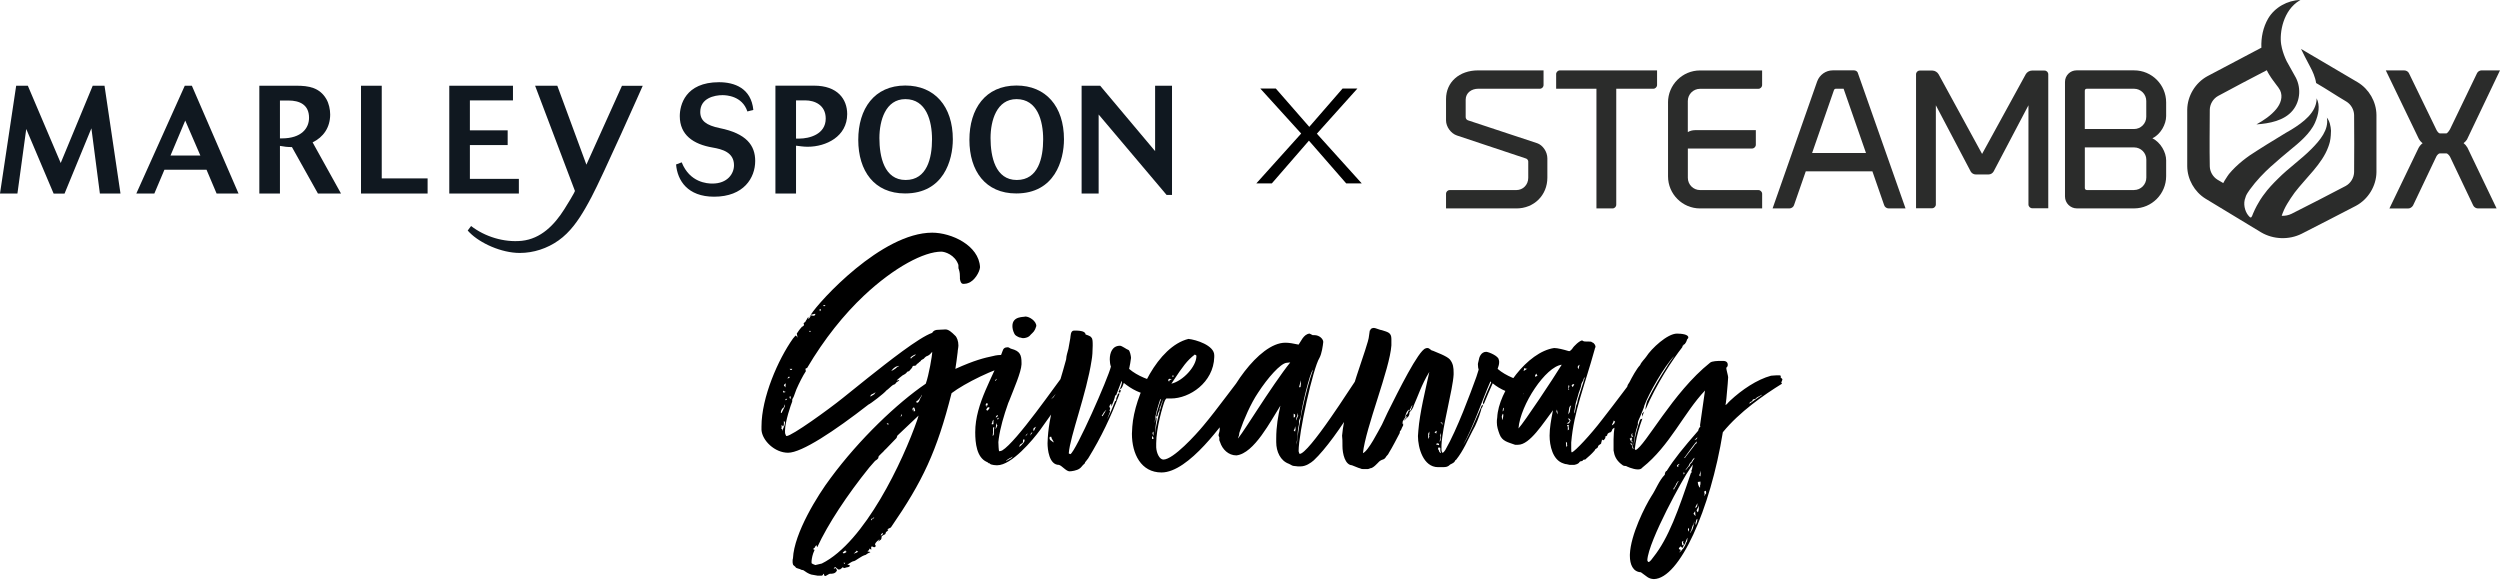
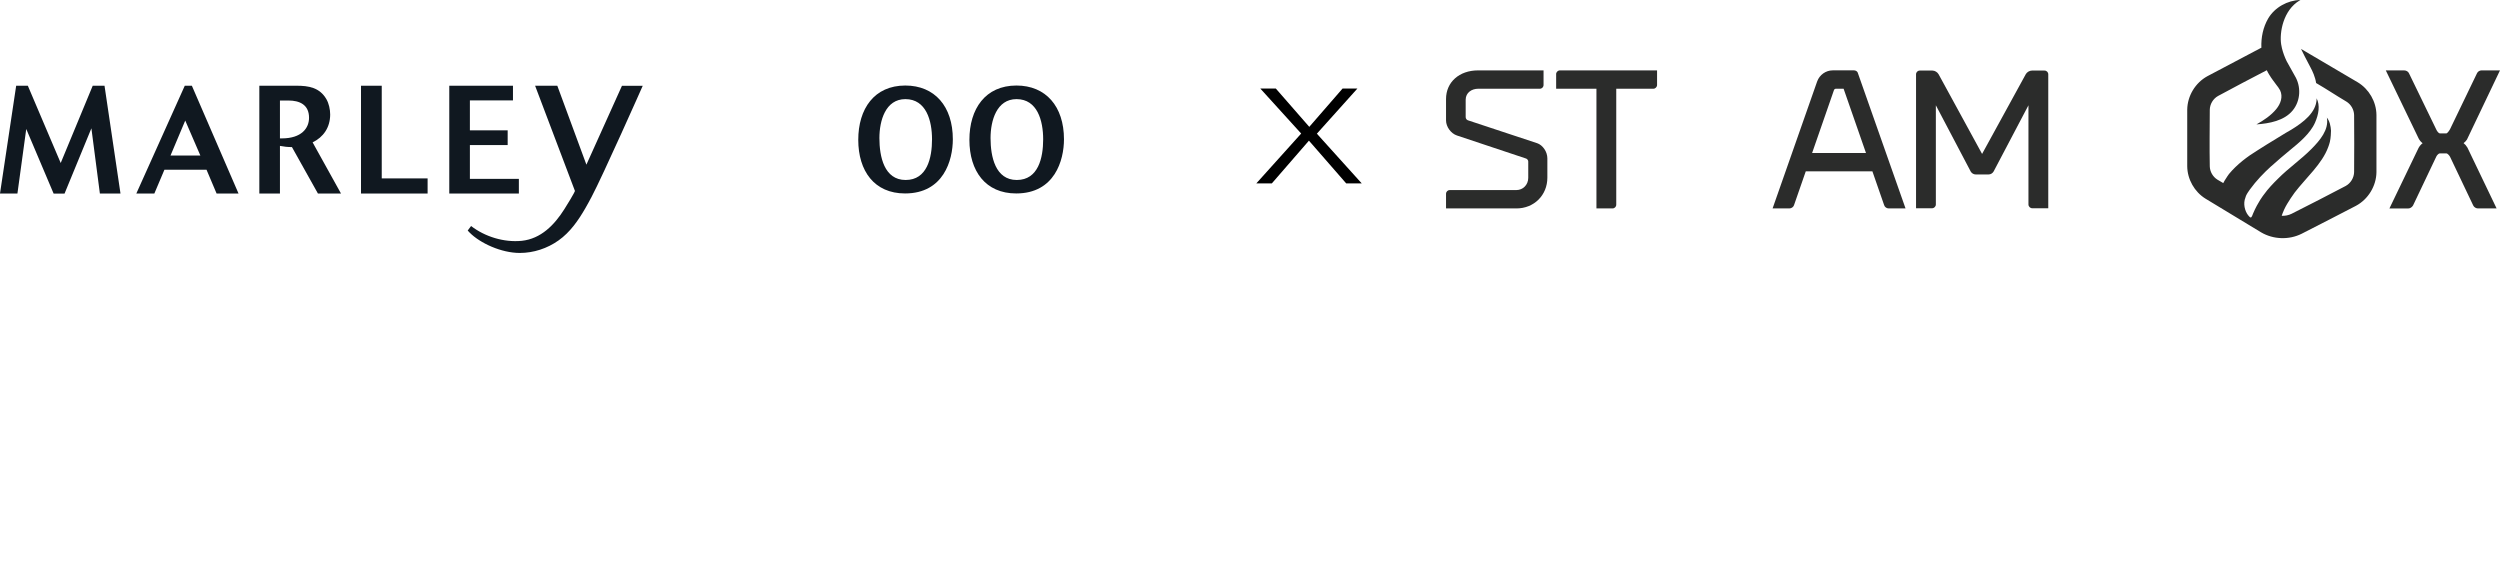
<svg xmlns="http://www.w3.org/2000/svg" width="1186" height="275" viewBox="0 0 1186 275" fill="none">
-   <path d="M382.308 176.08C380.868 178.24 379.068 181.84 377.808 184.72L376.548 188.14C376.548 188.32 376.188 188.68 376.188 188.86C376.008 189.04 375.828 189.4 375.828 189.76V190.48C375.288 191.74 372.408 200.02 372.408 204.34C372.408 205.06 372.408 205.6 372.588 205.96C372.768 206.5 372.948 206.86 373.128 206.86C375.648 206.86 393.288 194.08 399.768 188.86L411.648 179.32C421.188 171.76 435.948 160.06 442.248 157.9C442.788 156.82 443.868 156.46 444.948 156.46C445.848 156.46 448.008 156.28 448.548 156.28C449.988 156.28 451.428 157.54 453.048 159.16C453.948 159.88 454.668 161.86 454.668 163.84C454.668 164.92 454.308 166.18 454.308 167.08C454.308 167.8 453.228 175 453.228 175C462.408 170.86 466.908 169.78 471.228 168.88C472.488 168.52 474.288 168.34 475.728 168.34C477.888 168.34 479.508 168.88 479.688 169.96C479.688 170.68 480.768 172.12 480.768 172.3C480.768 172.66 480.228 173.02 479.688 173.2C472.128 174.64 457.548 181.84 451.428 186.52C444.408 214.24 437.748 228.28 422.628 250.24L420.828 251.14C421.368 251.14 421.368 251.32 421.368 251.5L420.648 252.22C419.928 252.22 420.468 253.66 419.388 253.66L418.308 254.38C418.128 256.54 417.768 255.82 416.688 256.9C416.688 256.36 417.228 256.36 417.228 255.82C416.688 256.36 415.608 256.9 415.068 258.16C415.068 258.34 415.428 258.7 415.428 258.88C415.428 259.24 415.248 259.6 414.708 259.6C414.348 259.6 413.988 259.24 413.628 259.24C413.448 259.24 413.268 259.42 413.268 259.96C413.268 260.32 413.448 260.68 413.448 260.68C412.908 260.68 412.548 260.32 412.548 260.14C412.368 260.86 412.008 261.4 411.468 261.4C411.828 261.76 412.188 261.76 412.368 261.76C412.548 261.76 412.728 261.76 412.908 261.94C413.088 261.94 411.468 262.48 410.748 263.2C408.408 263.74 405.888 266.26 404.808 266.26C404.268 266.26 402.648 267.52 401.928 267.88C402.828 267.88 403.188 268.24 403.188 268.42C403.188 268.78 402.288 269.14 401.748 269.14L400.488 269.5L399.768 269.14C399.588 269.14 399.408 269.32 399.408 269.5C399.228 269.5 398.868 269.86 398.688 270.04C398.328 270.04 398.148 270.22 397.968 270.22C397.428 270.22 396.528 268.96 395.988 268.96C395.988 268.96 395.988 269.5 395.448 269.86C395.988 269.86 395.988 269.5 396.348 269.5C396.708 269.5 396.888 270.4 397.068 270.58C396.348 272.2 394.908 272.2 393.648 272.2C393.288 272.2 391.848 273.28 391.488 273.28C390.768 273.28 391.128 272.2 390.588 272.2C390.408 272.92 390.048 273.1 389.688 273.1H387.888L384.828 272.56C384.108 272.38 383.568 272.02 382.848 271.66L381.228 270.58C381.048 270.4 380.148 270.4 379.968 270.22C379.608 269.86 377.808 269.68 377.448 269.14C377.448 268.78 376.188 268.24 376.188 267.7C376.008 267.34 376.008 266.8 376.008 266.26C376.008 265.72 376.008 265.36 376.188 264.82C376.728 252.94 387.888 234.94 394.008 226.84C407.688 208.3 425.688 191.2 439.188 182.02C440.628 178.06 442.248 168.7 442.248 166.9C441.348 167.8 441.168 168.34 439.908 168.88C439.548 168.88 438.648 169.6 438.288 170.14L437.028 170.86C436.848 171.4 436.128 171.76 436.128 171.76L435.408 172.48C435.408 172.3 434.688 172.84 434.688 173.2C434.508 173.38 434.148 173.56 433.248 173.56C432.888 173.56 432.888 174.28 432.528 174.64L431.268 176.08C430.728 176.26 430.368 176.26 430.188 176.62C429.828 177.34 428.208 178.06 428.208 178.06C427.848 178.24 425.328 180.4 425.328 180.58C425.688 180.58 426.408 180.22 426.588 180.22C426.588 180.4 426.588 180.58 426.228 180.76C426.048 181.12 425.148 181.12 425.148 181.66C424.608 182.02 424.428 182.56 423.708 182.56C422.448 183.46 421.548 184.54 420.468 185.26C419.568 186.52 412.728 191.74 412.008 191.92C395.808 204.52 380.328 214.78 373.848 214.78C367.548 214.78 361.608 209.02 361.248 203.98V202.36C361.248 188.5 369.168 170.5 376.188 160.6C376.908 159.7 377.448 159.16 377.448 159.16C377.448 159.16 377.988 159.34 378.348 160.24C378.348 159.7 377.988 158.44 377.988 158.26C378.708 157.18 379.428 156.1 380.148 155.38C380.328 154.84 380.688 155.2 381.408 154.3C381.408 154.3 381.408 153.58 381.228 153.58C381.048 153.4 381.588 153.22 381.588 153.04C381.588 152.86 382.308 152.68 382.308 152.14C382.848 151.6 383.028 150.52 383.568 150.52C383.748 150.52 383.388 151.06 383.388 151.24C383.928 151.24 383.928 150.7 384.648 149.98C384.288 149.98 384.108 150.16 384.108 150.34C384.108 149.8 384.468 149.62 384.828 149.62C385.188 149.62 385.548 149.8 385.908 149.8C386.268 149.8 386.808 149.62 386.808 148.9C386.808 148.9 385.728 148.9 385.908 149.08C385.368 149.08 384.468 149.44 384.648 149.26C388.788 142.78 418.308 110.38 442.248 110.38C451.248 110.38 464.388 116.32 464.928 126.76C464.748 129.1 462.228 133.42 459.168 134.32C458.988 134.32 458.808 134.5 458.628 134.5C458.268 134.5 457.728 134.68 457.188 134.68C456.468 134.68 455.748 134.5 455.388 132.34V131.44C455.388 130.54 455.388 129.28 454.848 127.66C454.668 127.48 454.668 127.12 454.668 125.68C453.048 120.82 448.188 119.38 446.568 119.38C438.468 119.38 424.428 126.58 409.848 140.26C400.488 149.08 391.128 160.6 382.848 174.64C382.308 174.64 382.128 174.82 382.128 175.18C382.128 175.54 382.308 175.9 382.308 176.08ZM414.888 218.92L412.368 221.8C401.928 234.76 392.748 248.62 387.708 259.6C387.348 259.06 387.348 258.88 387.348 258.52C387.168 258.88 386.628 259.24 386.628 259.6C386.628 259.78 385.728 260.32 385.728 260.5L386.448 260.86C385.368 263.2 385.188 264.64 385.008 266.08V267.16C385.008 267.34 386.628 268.06 386.808 268.06L389.868 267.34C410.208 257.26 428.388 218.74 435.228 198.94L435.768 197.14L425.688 206.68L425.328 207.76L420.288 212.98C419.568 213.52 419.028 214.42 418.488 214.78L416.868 216.4C416.688 216.76 416.688 217.12 416.688 217.3C416.148 218.2 415.248 218.38 414.888 218.92ZM371.868 199.66V201.46C371.688 202.18 371.508 202.36 371.508 202.36C371.328 202.36 371.148 201.64 370.788 201.64V202.9C370.788 203.08 370.788 203.26 370.608 203.44C371.328 203.44 371.148 204.16 371.328 204.52C371.328 202.72 372.228 202.9 372.408 200.38C372.408 200.2 371.868 199.66 371.868 199.66ZM422.808 175.9C424.068 175.72 425.868 173.92 425.868 173.92C426.048 173.92 426.228 173.92 426.588 173.56C425.328 173.56 424.068 174.28 422.808 175.9ZM370.968 195.52L372.408 192.64C372.408 192.28 372.408 191.92 372.228 191.92C372.228 193 371.328 193.9 371.148 193.72C370.788 194.26 370.428 194.98 370.428 195.88C370.968 195.88 370.968 195.7 370.968 195.52ZM437.388 187.24C437.028 188.14 435.408 190.12 435.228 190.12C435.048 190.12 434.688 190.12 434.688 190.84C434.868 191.02 435.048 191.02 435.228 191.02C435.768 191.02 436.308 189.76 436.308 189.58C436.128 189.58 437.568 187.6 437.388 187.24ZM433.428 193.72V195.16C433.788 195.16 434.148 194.98 434.148 194.98C434.148 193.72 433.428 193.18 433.608 193.18C433.068 193.54 432.888 193.72 432.888 194.08C432.888 194.26 432.888 194.44 433.068 194.8L433.428 193.72ZM432.888 169.42C433.428 168.88 433.968 168.88 434.508 168.16C433.428 168.16 431.988 169.6 431.988 169.42C431.988 169.6 431.988 170.14 432.168 170.14C432.348 169.96 432.708 169.42 432.888 169.42ZM399.768 262.3C399.948 262.48 400.128 262.48 400.308 262.48C400.848 262.48 401.388 261.94 401.748 261.76C401.028 261.76 401.028 261.04 401.028 261.04C400.488 261.76 399.948 261.76 399.768 262.3ZM412.908 188.14L414.708 187.06C415.248 186.34 415.428 185.98 415.428 185.98C415.608 185.98 414.168 186.88 413.628 187.06C413.088 187.24 412.908 187.78 412.908 188.14ZM407.148 261.76C406.788 261.76 406.428 261.04 406.428 261.22C406.428 261.4 404.988 262.66 404.988 262.66C405.168 262.66 406.968 261.94 407.148 261.76ZM372.588 183.82L372.768 181.84C372.408 182.2 372.228 182.2 372.228 182.2C372.228 181.84 372.048 182.74 371.868 183.1C372.228 183.1 372.588 183.64 372.588 183.82ZM417.768 254.02C417.948 254.02 418.848 254.02 418.848 252.76C417.948 253.3 418.128 253.48 417.768 254.02ZM371.508 185.26V186.16C372.408 186.16 372.588 186.16 372.588 185.8C371.868 185.8 371.688 185.44 371.508 185.26ZM413.808 246.1C413.808 246.1 414.708 246.1 414.708 245.38C413.988 245.92 413.628 246.1 413.448 246.1C413.268 246.28 413.268 246.64 413.268 246.82C413.268 246.82 413.808 246.82 413.808 246.1ZM374.568 188.5C374.568 188.86 374.748 189.04 375.108 189.22C375.108 188.5 375.108 187.96 374.928 187.96C374.568 187.96 374.568 188.32 374.568 188.5ZM375.828 175H374.568L375.108 175.54C375.828 175.54 375.828 175 375.828 175ZM389.328 146.56C388.968 146.56 388.788 146.74 388.788 146.92C388.788 147.28 388.968 147.46 388.968 147.64C389.148 147.46 389.328 147.82 389.328 146.56ZM373.488 179.5C373.848 179.5 374.208 179.32 374.568 179.32C374.568 179.32 374.388 178.78 374.388 178.6C374.208 178.6 374.028 178.96 373.488 179.5ZM421.728 201.1C421.368 201.1 420.648 200.56 420.648 200.74C420.648 200.92 421.188 201.46 421.188 201.46C421.368 201.46 421.728 201.1 421.728 201.1ZM391.668 144.76H390.588C390.588 145.12 390.768 145.3 390.948 145.3C391.128 145.3 391.128 145.12 391.668 144.76ZM427.488 196.6L427.308 197.86C427.848 197.14 427.848 196.96 427.848 196.96C427.848 196.6 427.488 196.6 427.488 196.6ZM372.768 189.94L373.488 189.22C372.948 189.22 372.588 189.22 372.588 189.4C372.588 189.58 372.768 189.76 372.768 189.94ZM400.128 266.98L400.668 267.52C400.848 267.52 400.848 266.98 401.028 266.98H400.128ZM384.648 157H383.748C383.928 157.36 384.108 157.36 384.288 157.36C384.468 157.36 384.648 157.36 384.648 157ZM504.228 184C505.128 183.46 506.388 182.56 506.568 182.56L505.128 185.8L504.228 187.24C505.488 185.44 507.648 182.92 507.648 182.92C507.828 182.92 508.368 182.02 508.368 182.38C508.368 182.92 507.648 183.82 507.648 184L493.428 203.98C490.008 208.66 479.928 220.72 473.088 220.72C473.088 220.72 469.848 220.72 469.488 219.82C468.588 219.82 469.128 219.46 468.048 219.1C463.368 216.94 462.648 210.28 462.648 205.06C462.648 191.2 471.288 178.78 475.608 166.54C475.968 165.28 476.688 164.74 478.128 164.74C478.668 164.74 479.388 165.46 479.748 165.46C483.888 166.54 484.608 168.34 484.608 172.12V172.84C484.428 176.62 481.008 184.36 478.848 189.94L478.308 191.2C476.148 197.32 474.528 202.9 473.808 208.12L473.628 209.74C473.628 210.64 473.808 214.06 473.988 214.06C474.528 214.06 475.068 213.88 475.428 213.7C482.268 209.56 500.628 182.92 506.928 174.64C506.928 174.82 506.568 175.72 505.668 177.34L504.948 178.42L506.568 177.16L506.388 178.42L503.508 183.28C504.768 181.48 506.208 180.04 506.748 179.5L506.208 181.3L504.228 184ZM480.288 154.66C480.288 149.8 485.868 150.52 486.408 150.16C488.388 150.16 491.628 152.32 491.628 154.66C490.908 157.18 490.188 157.54 488.928 158.8C488.028 160.06 486.408 160.42 485.328 160.42C484.788 160.42 484.068 160.06 483.528 160.06C482.448 159.52 481.548 159.16 481.188 158.26C480.468 156.82 480.288 155.56 480.288 154.66ZM485.868 208.3C485.688 208.48 485.148 208.66 485.328 208.84C485.328 209.02 485.328 209.92 485.148 210.1L484.068 210.82C483.708 211 483.708 211.54 483.528 212.08C484.788 211 486.048 209.74 486.048 209.02C486.048 208.84 485.868 208.48 485.868 208.3ZM471.468 205.96C471.648 203.26 471.648 203.08 471.648 202.54L471.108 202.9V205.06C471.108 205.24 470.928 206.32 470.928 206.86C471.288 206.5 471.468 206.32 471.468 205.96ZM468.408 194.8C468.588 194.8 469.488 193.72 469.488 193.36C469.308 193.36 469.128 193.18 468.948 193.18C468.408 193.18 468.048 193.9 467.868 194.44C468.048 194.62 468.408 194.8 468.408 194.8ZM477.228 218.74C477.228 218.74 478.848 217.84 479.208 217.66C479.748 217.48 480.468 216.58 480.468 216.58C479.928 216.94 479.928 216.76 479.568 217.12C479.028 217.3 477.228 218.38 477.228 218.74ZM470.388 201.1C470.388 201.28 470.568 201.28 471.108 201.28C471.288 201.28 471.288 201.1 471.288 200.74V199.84C471.288 199.66 471.288 199.3 471.468 199.12C471.108 199.3 470.748 199.66 470.748 200.38C470.748 200.56 470.388 201.1 470.388 201.1ZM490.368 204.52C490.548 204.7 491.088 202.72 491.628 202.36C490.908 202.72 490.188 203.08 490.188 203.62C490.188 203.8 490.368 204.52 490.368 204.52ZM468.048 192.46C468.048 192.64 467.868 192.82 467.868 193.18C468.228 192.46 468.588 192.1 468.588 191.74C468.588 191.38 468.228 191.2 468.048 191.2C468.048 191.38 467.508 191.92 467.508 192.28C467.868 192.28 468.048 192.28 468.048 192.46ZM473.088 201.64C472.728 201.64 472.728 200.56 472.548 200.92C472.548 201.1 472.548 202.9 472.188 203.62C472.908 202.9 473.268 201.46 473.088 201.64ZM472.368 198.04C472.908 198.04 473.448 197.5 473.448 196.96C473.088 196.96 472.728 197.14 472.728 197.32C472.548 197.5 472.368 197.86 472.368 198.04ZM498.648 189.4C498.648 189.4 499.548 188.68 499.728 188.5C500.088 188.14 500.268 187.6 500.808 186.88L498.648 189.4ZM489.828 205.06L489.108 205.42L488.748 206.68L489.828 205.06ZM473.808 198.22C473.268 198.22 473.268 198.4 473.088 198.58C473.268 198.58 473.268 198.94 473.268 199.12C473.628 198.94 473.628 198.58 473.808 198.22ZM472.008 180.76C472.008 180.76 472.368 180.58 472.548 180.4C472.548 180.22 472.728 180.04 472.908 179.68C472.548 179.86 472.368 179.86 472.368 180.22C472.188 180.22 472.008 180.58 472.008 180.76ZM486.588 206.86C486.588 207.04 486.948 206.68 486.948 206.32C487.308 206.14 487.488 205.78 487.668 205.6C487.488 205.78 487.128 205.96 486.948 205.96C486.948 206.32 486.588 206.5 486.588 206.86ZM498.755 207.22H498.035C498.035 207.4 497.855 207.58 497.855 207.76C497.855 208.12 498.035 208.66 498.395 208.84L499.835 209.92C499.835 209.02 498.755 208.3 498.755 207.22ZM522.875 197.5C523.595 196.96 524.315 194.98 524.855 194.44C524.675 194.44 523.955 195.34 523.955 195.34C523.595 195.34 523.415 196.6 522.695 196.96C522.695 196.96 522.695 197.14 522.875 197.5ZM530.435 186.7H531.155C527.015 197.68 522.515 207.22 516.215 217.48C515.675 218.02 515.495 218.56 514.775 219.28C514.775 219.82 514.415 220 514.235 220.18C513.515 220.72 512.975 221.8 512.075 222.34C510.815 223.24 508.295 223.6 507.395 223.6C505.775 223.6 503.795 220.9 502.355 220.54C497.675 220.54 496.955 213.16 496.955 210.28C497.315 196.42 501.995 184.54 505.775 170.5C505.955 168.16 506.315 167.8 506.855 165.46L507.755 160.42C507.935 159.52 507.755 156.82 509.555 156.82C511.175 156.82 514.955 156.82 514.955 158.62C514.955 158.8 517.295 159.16 517.835 160.24C518.375 160.78 518.375 162.22 518.375 164.02C518.375 166.36 518.195 169.24 517.835 171.04C515.495 186.52 507.575 207.22 507.035 214.96C507.035 215.5 507.755 215.14 507.755 215.5C510.455 214.06 525.755 179.32 527.015 173.92C526.655 173.02 526.475 171.58 526.475 170.5C526.475 167.26 527.735 164.02 531.335 164.02C532.235 164.02 534.575 165.82 535.295 166C536.015 166.18 536.555 169.06 536.555 169.78C536.555 170.32 535.835 174.46 535.655 175C539.615 178.42 545.555 180.58 549.515 181.3C549.875 181.48 550.235 181.48 550.415 181.66C550.415 181.84 548.795 185.08 548.435 186.16C548.255 186.7 547.895 187.24 546.275 187.24C541.415 187.24 536.735 184.54 533.135 181.66C532.955 182.02 532.235 184.54 531.695 184.36C531.155 184.72 531.335 185.26 531.155 185.26C531.515 185.26 531.695 185.08 531.875 184.9L531.335 186.34L530.615 185.98C530.975 185.26 532.235 182.56 532.235 181.3C532.235 181.12 532.235 180.94 532.055 180.76L529.535 187.42C529.175 187.6 528.995 187.6 528.995 187.78C528.995 188.5 527.735 191.74 527.555 192.1L527.195 192.82C527.195 191.56 527.195 191.56 527.195 191.56C527.015 191.56 526.655 191.74 526.655 192.28C526.295 192.28 526.295 192.82 526.295 193C526.295 193.18 526.475 193.36 526.655 193.54C526.655 194.08 526.655 194.44 526.295 194.44C526.295 194.62 526.475 194.98 526.655 195.16L525.215 198.94C525.215 198.94 526.475 196.42 527.015 195.16L528.995 190.3C529.175 190.3 529.535 189.94 529.535 189.94C529.535 189.94 529.535 189.22 529.535 189.04L530.435 186.7ZM590.443 179.32C590.803 179.5 591.343 179.86 591.343 179.86L590.803 180.76C590.803 182.02 590.983 183.82 591.163 183.64C590.983 183.82 590.803 184.18 590.623 184.54C590.623 184.9 590.263 184.9 590.263 185.44C590.983 184.72 592.603 181.12 593.503 181.12C593.863 181.12 590.623 186.34 590.263 186.7L585.943 192.82C580.543 200.38 563.983 224.14 551.023 224.14C541.303 224.14 536.983 215.32 536.983 205.78C536.983 204.7 537.163 203.44 537.163 202.36C538.243 187.78 549.223 164.38 563.803 160.78C567.403 161.14 576.043 163.84 576.043 168.52V169.42C575.683 181.48 564.343 189.04 555.523 189.04H553.363C553.183 189.04 552.823 189.76 552.643 189.94C551.563 192.46 548.503 203.26 548.503 210.28V212.26C548.683 215.14 550.123 218.02 551.923 218.02C556.603 218.02 567.403 206.14 570.823 202C577.663 193.9 585.763 182.38 590.803 176.44V178.06L591.523 177.16C591.703 176.8 591.343 177.7 591.343 178.24C591.343 178.24 590.803 178.78 590.443 179.32ZM566.863 168.16C563.083 171.04 561.103 173.92 556.783 180.4L555.703 182.02C561.103 180.76 567.583 173.92 567.583 168.88C567.583 168.34 567.043 168.52 566.863 168.16ZM548.503 200.02C548.503 200.02 547.963 203.62 547.963 205.78C548.503 200.56 550.483 193.54 551.923 189.22C551.563 189.94 551.023 191.2 550.843 191.92L549.943 194.26C549.943 194.44 550.303 193.9 550.303 193.9C550.303 193.9 550.123 194.8 549.943 194.98C549.763 194.98 549.223 196.42 549.223 196.96C549.223 196.96 549.043 197.5 548.863 197.5C548.683 197.5 548.503 197.5 548.323 197.86L548.863 195.52C549.223 194.08 550.843 189.22 550.843 189.22C550.663 189.22 550.303 189.76 550.303 189.76C549.223 193.18 547.963 196.78 547.783 200.74L548.323 197.86C548.503 198.04 548.683 198.22 548.683 198.76C548.683 199.12 548.503 200.02 548.503 200.02ZM547.243 208.12C547.243 207.76 547.243 207.4 546.523 206.86V208.3C546.703 208.3 547.243 208.12 547.243 208.12ZM554.623 181.12C554.623 180.76 554.803 180.04 555.883 180.04C555.883 179.86 554.803 179.68 554.803 179.68C554.623 179.68 554.263 180.22 554.083 180.22L554.623 181.12ZM583.783 193.72C583.783 194.08 583.603 194.26 583.603 194.26C583.423 194.26 583.243 194.44 583.243 194.62C583.243 194.8 584.503 194.08 584.503 193.54C583.783 193.54 583.783 193.72 583.783 193.72ZM547.243 204.7C547.063 205.06 546.703 205.24 546.703 205.42C547.063 206.5 547.063 206.68 547.063 206.68C547.243 206.68 547.243 205.42 547.243 204.7ZM556.243 178.96C556.603 178.78 556.783 178.6 556.783 178.42C556.783 178.06 556.243 178.06 556.243 178.06V178.96ZM631.357 198.04C636.218 191.2 643.058 180.22 647.198 174.64L646.478 177.16L647.918 176.08L645.938 181.3L647.918 178.24L647.738 179.32L645.578 183.64L648.278 180.76L647.558 183.82L642.878 191.92C636.218 202.9 628.658 213.34 623.258 218.38C621.818 219.64 619.478 221.26 616.958 221.26H615.698C615.158 221.26 614.798 221.08 614.078 221.08C612.998 221.08 612.638 220.54 611.378 220C607.418 218.56 605.438 214.24 605.438 209.74V208.12C605.438 202.18 606.338 197.32 607.418 192.46C602.918 199.48 594.998 215.14 586.538 216.04C582.758 216.04 579.878 213.16 578.798 209.74C578.798 209.74 578.618 209.2 578.438 208.84V207.4C578.257 207.04 578.077 206.86 578.077 206.5C578.077 205.78 578.618 204.88 578.618 203.8V202.18C578.618 201.28 578.618 200.92 579.158 200.56V198.22C581.138 187.06 596.978 162.58 609.758 162.58C611.558 162.58 613.538 162.94 616.058 163.48C616.958 162.4 618.398 158.44 621.278 158.26L622.718 158.98H623.438C626.138 158.98 627.758 160.96 627.758 162.22C627.578 164.02 627.038 167.8 625.957 169.78C622.898 174.64 616.058 205.42 616.058 214.06C616.418 215.5 616.598 215.32 616.598 215.32C618.578 215.32 624.518 207.94 631.357 198.04ZM596.438 194.44C601.478 186.7 608.138 176.8 612.098 171.94C611.558 171.94 610.658 172.12 610.298 172.12C607.418 172.48 601.478 179.14 596.798 186.34C593.378 191.38 589.958 199.3 588.338 204.16C587.978 205.06 587.798 205.78 587.798 206.5L587.258 207.94C587.438 207.94 587.438 207.76 587.618 207.58C588.158 206.86 588.518 206.68 596.438 194.44ZM617.138 197.14C616.958 198.4 616.238 198.94 616.238 200.2V201.28C615.518 203.8 615.698 206.14 615.338 208.66C615.338 209.02 615.158 209.38 615.158 209.74V211C616.058 200.92 619.478 185.08 622.898 175.36C621.278 176.98 617.498 193.36 617.138 197.14ZM616.238 183.82C616.418 183.82 616.058 183.64 616.958 183.64C616.958 183.28 617.138 182.38 617.138 182.02V180.4L616.238 183.82ZM614.438 196.96C614.438 196.78 614.438 196.6 613.718 196.24V198.04C614.258 198.04 614.438 197.86 614.438 196.96ZM614.978 198.76C614.978 198.94 614.978 199.3 615.158 199.48C615.158 198.4 615.518 198.04 615.878 197.14L615.518 196.06C615.338 196.06 615.518 196.24 615.518 196.78C615.518 197.14 615.338 197.68 615.158 197.86C614.978 198.04 614.978 198.58 614.978 198.76ZM614.438 202.18C614.258 203.08 614.258 203.62 613.718 204.16C614.078 204.52 614.258 204.7 614.438 204.7C614.438 204.52 614.438 203.98 614.618 203.8L614.438 202.18ZM582.938 189.76C583.298 189.76 583.478 189.94 583.478 190.12L583.658 188.68C583.298 188.68 583.478 189.4 582.938 189.76ZM702.016 194.62C702.556 193.54 702.556 192.82 703.276 191.92C703.456 192.28 703.456 192.46 703.456 192.46C703.456 193 702.736 193.72 702.736 193.9C702.736 194.26 702.556 194.62 702.556 194.8C701.656 197.86 700.216 201.64 698.596 204.34L698.236 205.06C696.256 208.84 694.276 213.7 690.856 218.02C690.856 218.2 690.316 218.2 690.316 218.56C689.956 219.46 689.056 219.82 687.976 220.36C686.896 221.44 686.176 221.62 684.376 221.62H682.216C675.196 221.62 672.676 212.44 672.676 206.86L672.856 204.34C673.576 195.52 676.096 185.62 678.076 176.44C674.476 182.2 672.316 188.86 670.876 191.92C670.696 192.46 670.516 192.64 670.516 193C669.976 193.9 669.796 194.62 668.716 195.52C668.716 196.24 668.536 196.96 668.176 197.5L667.456 198.22C667.276 198.22 666.196 199.48 666.196 199.66C666.196 199.12 666.556 198.58 667.276 198.04C667.276 197.68 667.276 197.5 666.916 197.14C667.096 196.96 667.096 196.6 667.456 196.6C667.636 196.6 668.176 194.98 668.536 194.26C667.276 194.98 667.096 196.24 666.736 197.14C666.736 197.5 666.556 197.5 666.376 197.68C666.736 197.68 666.916 197.5 666.916 197.5C667.096 197.5 666.916 197.86 666.376 198.4L665.476 199.84C665.476 200.2 665.296 200.92 665.296 201.28C665.296 201.1 665.476 200.92 665.656 200.92V201.82C665.296 202.36 664.936 203.26 664.576 204.16C664.216 204.34 664.036 204.52 664.036 205.42C662.596 208.12 660.616 212.08 658.816 214.96C658.636 215.5 658.096 216.04 657.736 216.4C656.476 218.56 656.116 217.48 654.316 218.92C653.416 219.82 651.436 222.16 649.996 222.16C649.816 222.34 649.096 222.52 648.916 222.52H646.576C646.216 222.52 645.856 222.52 645.136 222.16C644.776 222.16 641.896 220.9 641.356 220.72C638.116 220.54 636.856 215.32 636.856 211.54V210.64C636.856 209.38 636.856 208.12 636.676 206.68C638.116 190.12 649.276 163.84 649.456 159.34L649.816 156.82C650.176 156.64 650.176 156.46 650.176 156.28C650.356 155.92 651.076 155.56 651.796 155.56C652.516 155.56 654.856 156.64 655.576 156.64C658.276 157.54 660.076 157.72 660.076 160.78V163.84C659.356 175 647.836 202.9 646.576 214.96C649.096 214.06 653.956 204.34 655.576 201.46L658.276 195.7C663.496 185.26 672.856 166.36 676.276 165.28C676.636 165.1 676.996 165.1 677.176 165.1C678.256 165.1 678.796 166.36 679.696 166.36C681.316 167.08 686.356 168.88 687.796 170.5C689.416 172.48 689.596 174.46 689.596 176.8V177.7C689.236 184.72 684.196 202.72 683.836 211.18V213.52C684.016 214.24 684.016 214.78 684.376 214.78C684.736 214.78 685.276 214.06 685.636 213.52C691.396 203.44 697.516 186.7 700.396 178.78L701.476 175.36C701.296 175 701.116 173.92 701.116 172.84C701.116 172.12 701.476 171.4 701.476 171.04C701.656 169.6 702.556 166.9 705.076 166.9C706.696 167.08 711.016 169.06 711.016 170.68C711.196 171.04 711.196 171.4 711.196 171.76C711.196 172.66 711.016 173.56 710.476 175C714.436 178.42 720.376 180.58 724.336 181.3C724.696 181.48 725.056 181.48 725.236 181.66C725.236 181.84 723.796 184.9 723.436 185.98C723.256 186.52 722.896 187.06 721.276 187.06C716.776 187.06 711.556 184.72 708.136 181.84C707.416 183.28 704.716 189.76 703.816 191.92L703.456 191.02C704.176 188.68 705.976 184.72 707.416 181.48C707.416 181.3 707.236 181.12 707.056 180.94C703.096 189.94 699.316 201.64 694.096 211.18C697.336 205.96 699.856 199.3 702.016 194.62ZM682.576 213.52C682.576 214.06 682.936 214.78 683.656 214.96C683.656 214.96 683.296 214.06 683.296 213.88V212.62C683.476 212.44 682.756 212.26 682.576 212.26C682.396 212.26 682.216 212.44 682.216 212.8C682.216 213.16 682.396 213.52 682.576 213.52ZM677.716 205.42C677.536 205.6 677.536 205.78 677.536 205.96V208.12C677.536 208.48 678.076 207.22 678.076 207.04C678.076 206.86 677.896 206.68 677.896 206.5C678.076 206.32 678.076 205.96 678.076 205.78V204.7C678.076 204.88 677.716 205.24 677.716 205.42ZM669.436 193.9C669.796 193.36 669.976 192.82 669.976 192.1L668.536 194.98C669.256 194.8 669.436 194.44 669.436 193.9ZM683.296 209.2C683.476 208.84 683.476 208.3 683.476 207.76V205.42L683.116 206.5C683.116 206.68 683.296 207.22 683.296 207.58C683.116 208.84 682.936 209.56 682.936 209.74C682.936 209.56 683.116 209.38 683.296 209.2ZM682.756 211.18C682.756 211 682.576 210.82 682.576 210.46L681.676 210.28L681.316 210.82C681.496 211 681.676 211 682.036 211C682.216 211.18 682.576 211.18 682.756 211.18ZM680.596 205.24C680.956 205.24 681.316 205.6 681.316 205.78L681.496 204.88C681.496 204.7 681.676 204.34 681.676 204.34C681.496 204.52 680.596 204.7 680.596 205.24ZM684.376 201.82C684.376 201.28 684.196 200.74 684.196 200.56L683.296 200.2C683.836 200.74 684.196 201.1 684.376 201.82ZM752.406 217.66C752.406 218.02 751.506 218.02 750.966 218.2C750.966 218.56 750.606 218.74 750.426 218.74C749.346 218.74 749.166 219.46 748.986 219.64C748.086 220.36 747.366 220.36 746.826 220.54H744.666L743.046 220.18C742.686 220.18 742.506 220.18 741.606 219.82C736.566 218.2 735.126 211.36 735.126 206.68C735.126 203.08 735.846 199.12 736.566 195.52C736.566 195.16 736.746 194.98 736.746 194.62C732.066 200.74 725.766 211 720.186 211H718.746C715.326 209.74 712.626 209.38 711.366 205.96C710.646 203.98 710.106 202.36 710.106 200.38C710.106 199.66 710.106 198.94 710.286 198.04C710.826 185.62 724.686 166.9 737.286 165.1C738.906 165.1 741.786 165.82 744.126 166.54H744.846C744.846 166.36 745.566 165.82 745.746 165.64C746.646 164.02 749.526 161.5 750.606 161.5C751.146 162.04 752.046 162.04 752.766 162.04H753.846C754.566 162.04 754.926 162.04 755.286 162.4C756.546 162.76 756.906 164.2 756.906 164.38C756.906 164.92 756.546 165.28 756.546 165.64C751.686 183.28 746.646 194.98 745.386 209.92V212.8C745.386 213.88 745.386 214.6 745.746 214.6C747.366 213.88 754.386 206.5 760.146 198.94C766.626 190.66 773.286 181.66 777.786 175.72L778.506 178.78C778.506 178.96 771.666 188.32 771.666 188.86C771.666 189.04 774.546 185.26 774.546 185.26C774.726 185.26 778.506 180.4 778.506 180.58C779.046 180.76 779.046 182.02 779.046 182.56C779.046 182.74 778.686 183.64 778.506 184.54C777.966 185.8 769.506 198.04 767.886 199.84C767.526 200.2 766.986 200.56 766.986 201.1C765.366 204.16 765.906 202.36 764.826 203.8C764.646 204.7 764.106 205.24 763.386 205.24C763.026 205.42 762.486 205.78 762.486 206.32C762.486 206.86 761.586 207.04 761.586 207.04C761.586 207.04 761.586 207.4 761.586 207.76C761.406 208.12 760.866 208.84 760.686 208.84C760.506 208.84 760.326 208.84 759.966 208.48C759.966 209.2 759.606 209.74 759.606 210.28C759.606 210.64 759.066 210.64 758.166 211.54C758.166 212.8 756.726 212.8 756.726 213.34C756.726 213.7 755.826 214.06 755.826 214.06C755.826 214.06 756.006 214.06 756.546 213.7C754.566 215.86 753.846 216.4 752.406 217.66ZM720.366 203.26C723.066 200.38 736.926 179.5 740.886 173.02C733.326 173.92 721.266 191.92 720.366 203.26ZM743.226 200.92H744.306C744.666 200.38 745.026 199.84 745.026 199.3C744.846 198.94 744.486 198.76 744.486 198.58H743.766L744.306 199.12C744.486 199.3 744.666 199.48 744.666 199.66C744.666 200.02 743.946 200.38 743.226 200.92ZM743.406 210.1L742.866 209.56L743.046 212.26C743.046 211.72 743.586 211.54 743.586 211.54C743.586 211.54 743.406 211.54 743.406 210.82V210.1ZM744.486 201.64H743.406C743.406 202.18 743.586 202.18 743.766 202.36C743.766 202.36 743.766 202.72 743.766 203.44V204.16C744.126 203.8 744.306 203.8 744.306 203.62C744.306 203.62 744.306 203.62 744.126 202.18C744.126 202 744.306 201.64 744.486 201.64ZM744.126 182.74C744.126 182.74 743.946 183.64 743.946 184.72C743.946 184.9 744.126 184.9 744.486 184.9C744.126 184.54 744.126 184.36 744.126 184.36C744.126 184.18 744.126 184 744.306 183.82C744.306 183.82 744.486 183.64 744.486 183.28C744.486 182.92 744.306 182.74 744.126 182.74ZM746.826 182.2C746.106 182.38 745.926 182.2 745.566 182.92L746.106 183.64C746.646 182.74 746.826 182.38 746.826 182.2ZM764.646 201.82C765.186 201.46 765.546 201.28 765.906 200.74C765.906 200.74 765.906 200.2 766.266 200.2C766.086 200.02 766.086 199.84 765.546 199.48C765.366 200.56 764.826 200.92 764.646 201.82ZM739.086 196.6L738.906 195.88C738.906 195.52 738.726 194.62 738.546 194.26L738.366 195.34C738.366 195.52 738.726 196.06 739.086 196.6ZM748.986 174.46L749.346 173.02C749.166 173.02 748.446 173.74 748.446 174.1C748.446 174.46 748.626 174.64 748.986 175.18V174.46ZM712.806 195.16C713.166 194.98 713.346 194.8 713.346 194.08L713.526 193.36C712.626 193.9 713.166 194.26 712.806 195.16ZM723.246 185.26C722.706 185.44 722.526 185.62 722.526 185.98C722.526 186.34 722.706 186.52 722.886 187.06C722.886 186.7 723.246 186.34 723.246 185.26ZM722.706 175.9C723.426 175.9 723.966 175 724.686 175C724.146 175 723.066 174.64 723.066 174.64C723.066 174.64 723.066 175.54 722.706 175.9ZM712.626 199.3C712.806 199.12 713.166 197.86 713.166 196.96C713.166 196.6 713.166 196.42 712.986 196.24C712.806 196.42 712.446 197.32 712.446 197.5C712.446 197.86 712.626 199.12 712.626 199.3ZM728.286 177.88V178.78L729.366 178.24C728.826 177.52 729.006 177.52 728.826 177.16C728.646 177.34 728.826 177.52 728.286 177.88ZM723.966 182.02L723.786 183.1L724.506 183.46L723.966 182.02ZM722.166 183.64C721.986 184.36 721.806 185.08 721.806 185.62C722.166 185.26 722.346 184.36 722.346 184.18C722.346 184 722.346 183.82 722.166 183.64ZM748.446 189.76L751.866 178.96C751.686 178.96 751.146 179.68 751.146 180.4C751.146 180.4 750.066 181.84 750.066 183.1C749.706 184.54 748.806 186.52 748.626 187.6C747.906 189.94 747.366 191.74 747.366 192.28L746.646 196.24C747.366 195.52 747.546 192.64 747.726 192.46C747.726 192.46 748.446 190.84 748.446 189.76ZM745.026 193.36L745.386 192.28C745.026 192.46 744.666 192.82 744.486 193.36L743.946 196.6L744.666 195.52L745.026 193.36ZM802.733 222.34C802.733 222.34 802.913 221.26 803.093 220.36L801.473 222.7C798.773 226.3 782.033 256.54 781.493 265.72C781.493 266.08 781.853 266.62 782.033 266.62C782.753 266.62 783.833 265 784.373 264.28C791.573 255.28 796.253 241.96 802.193 224.32C802.373 224.32 802.553 224.14 802.553 223.96C802.553 223.78 802.373 223.6 802.373 223.42C802.373 223.06 802.733 222.7 802.733 222.34ZM796.433 260.32C796.433 260.5 797.153 260.86 797.333 260.86C797.333 261.58 796.613 261.76 796.613 262.12L797.513 261.4C797.693 261.04 798.413 260.32 798.593 260.14C798.953 259.6 799.673 258.52 799.853 257.44C800.393 257.44 800.573 255.46 800.573 255.1C800.033 255.64 799.493 258.16 798.773 258.7C798.593 259.06 798.233 259.96 798.053 259.96C797.873 259.78 797.513 259.24 797.333 259.24C797.153 259.24 796.433 259.96 796.433 260.32ZM798.953 217.3C799.313 217.3 799.493 217.3 799.493 216.94L803.273 212.08C803.813 211.18 804.533 210.28 804.893 210.28V209.38C804.173 210.1 799.853 216.04 798.953 217.3ZM830.273 190.84C829.913 191.02 830.093 191.2 829.913 191.56L834.233 188.5C835.493 187.78 835.853 187.42 835.853 187.24C835.493 187.42 834.413 188.14 833.513 188.5C833.153 188.86 832.793 189.4 832.073 189.4C831.893 189.4 831.713 189.4 831.533 189.58C831.353 189.76 831.353 190.48 830.813 190.48C830.633 190.48 830.453 190.66 830.273 190.84ZM800.933 221.44C801.653 221.44 801.833 220.18 801.833 220.18L802.733 219.28C802.913 218.74 803.273 218.2 803.633 217.84C803.813 217.66 803.813 217.48 803.813 217.12C803.633 217.3 802.553 218.38 802.553 218.74C802.553 218.92 802.373 219.1 802.193 219.28C801.833 219.28 801.113 220.72 801.113 220.9L799.493 223.06C799.853 223.06 799.673 222.7 800.033 222.7C800.213 222.52 800.933 221.62 800.933 221.44ZM806.513 231.34V230.26C806.693 229.9 806.693 229.72 806.693 229.36V228.46C806.693 228.46 805.613 228.64 805.433 228.64C805.433 229.36 805.793 230.98 806.513 231.34ZM801.833 252.94L802.553 251.68C803.093 251.32 803.813 247.9 803.813 247.18C803.453 248.26 803.633 248.8 803.093 249.16C802.553 250.42 802.553 251.32 802.013 252.22C801.833 252.4 801.833 252.58 801.833 252.94ZM805.973 240.7V239.8C805.793 240.16 805.793 240.88 805.253 241.24C805.253 241.42 804.893 241.96 804.893 242.14C804.893 242.5 805.253 242.68 805.433 243.04C805.973 242.32 805.793 241.42 805.973 240.7ZM796.433 228.1L795.893 228.46C795.713 229 795.173 229.18 794.993 230.08C794.813 230.62 794.453 230.62 794.453 231.16C794.093 231.34 793.913 231.52 793.913 231.88C793.913 232.06 794.093 232.24 794.093 232.42C794.453 231.34 794.813 231.16 795.353 230.08C795.713 229.18 795.893 229 796.433 228.1ZM773.573 209.38C773.573 209.02 773.753 208.66 773.933 208.3V209.38C773.933 209.56 774.113 209.92 774.473 209.92C774.473 209.92 774.473 209.38 774.113 208.84L774.293 208.3C774.293 208.12 773.933 207.58 773.753 207.4C773.753 207.94 773.213 208.12 773.033 208.12C773.393 208.3 773.393 209.02 773.573 209.38ZM809.213 232.78L808.313 233.32C808.673 233.5 808.673 234.22 808.673 234.4C808.673 234.94 808.313 235.3 808.313 235.3C808.673 235.3 808.853 234.58 809.393 234.04C809.393 234.04 809.393 232.96 809.213 232.78ZM805.253 246.1C804.353 246.64 804.713 247.72 804.353 247.9C804.353 249.16 804.533 248.98 804.533 248.98C804.893 248.08 805.253 247 805.253 246.1ZM798.413 257.62L798.593 256.54L797.873 257.08C798.053 258.16 797.873 258.7 798.413 258.7C798.593 258.52 798.773 258.34 798.773 258.16C798.773 257.98 798.593 257.62 798.413 257.62ZM804.173 242.5L803.453 243.58C803.273 243.76 803.813 244.12 804.353 244.84C804.353 244.3 804.173 243.76 804.173 242.5ZM805.253 238.72C804.533 240.16 804.173 240.7 804.173 240.88C805.253 240.88 805.253 239.44 805.253 238.72ZM780.053 195.16C779.693 195.88 779.333 196.78 779.153 197.68C779.153 197.14 778.973 196.6 778.973 196.42C778.973 196.06 779.693 195.7 780.053 195.16ZM806.693 225.94C806.693 225.22 806.873 224.32 806.873 223.24C806.693 224.14 806.153 225.22 806.153 225.4C806.153 225.58 806.333 225.94 806.693 225.94ZM774.293 210.46C773.753 210.46 773.573 210.46 773.213 210.1C773.573 210.82 773.753 210.82 773.753 210.82C774.113 210.82 774.293 211.54 774.293 211.9C774.293 212.08 774.293 212.26 774.473 212.44C774.473 212.8 774.653 212.8 775.013 212.98C774.653 212.26 774.293 211.36 774.293 210.46ZM774.833 207.4C774.833 207.22 774.293 206.68 774.293 205.96C774.293 205.78 774.473 205.6 774.473 205.42C774.113 205.6 774.113 205.96 773.933 206.14V207.04C774.293 207.04 774.293 207.22 774.833 207.4ZM796.613 220C796.073 220.54 795.713 220.54 795.713 220.54L795.533 221.08C795.533 221.26 795.713 221.44 796.253 221.44L796.073 220.72C796.613 220.72 796.613 220.54 796.613 220ZM801.113 250.42C800.753 250.78 800.753 251.32 800.753 251.32C800.753 251.5 800.933 251.86 800.933 252.22C801.113 251.86 801.293 251.5 801.293 251.14C801.293 250.78 801.113 250.6 801.113 250.42ZM805.253 207.4L803.813 208.84C804.353 208.66 805.073 208.3 805.073 207.94L805.253 207.4ZM798.593 225.04C798.773 225.04 799.133 224.86 799.133 224.5C799.133 224.32 798.953 224.14 798.773 223.96C798.773 224.32 798.593 224.5 798.593 225.04ZM775.193 210.1C775.553 207.22 776.813 202.72 778.073 199.12C778.073 198.94 778.793 198.76 779.153 198.58C777.713 202.54 776.453 206.68 775.913 210.46L775.553 212.98L775.913 213.52C780.413 211.72 793.553 186.16 811.193 172.12C812.093 171.22 815.153 171.22 816.413 171.22H817.493C819.113 171.22 819.653 172.12 819.653 173.02C819.653 173.56 819.473 174.1 818.933 174.46C818.933 175.36 819.833 178.24 819.833 178.96C819.833 179.86 819.473 184 819.293 185.8C819.293 186.7 818.753 191.56 818.573 192.1C818.573 192.28 819.473 191.56 819.833 191.02L820.733 190.12C826.313 184.9 833.513 180.04 840.173 178.24C840.893 178.24 841.793 178.06 842.693 178.06C843.233 178.06 843.773 178.06 844.313 178.06C844.673 178.24 844.853 178.24 844.853 178.42C844.853 178.6 844.673 178.78 844.673 178.96L845.573 179.86C845.573 180.4 845.033 181.3 845.033 181.48C845.033 181.66 845.213 181.66 845.393 182.02C836.933 187.24 825.233 195.34 817.313 205.06C811.373 241.78 796.793 274.54 784.553 274.72C781.853 274.54 781.313 273.46 778.433 271.48C774.653 271.3 773.213 267.7 773.213 263.74V263.02C773.573 253.66 780.413 240.16 783.473 235.3C785.453 232.42 787.073 227.92 789.773 225.22C789.773 224.5 790.133 223.42 790.673 223.42C794.273 217.66 798.413 212.62 805.613 204.34C805.793 203.62 806.153 202.54 806.693 202.54C806.513 202.36 806.513 202.18 806.513 201.64L808.853 185.26C798.773 195.88 792.113 211.54 779.153 221.8C778.613 222.52 777.893 222.7 776.993 222.7C774.653 222.7 771.233 221.08 771.413 221.08C770.153 221.08 769.793 220.72 769.613 220.54L768.893 220C766.733 218.2 765.833 216.22 765.473 213.7V208.48C765.473 200.56 768.533 189.58 771.953 183.64C771.953 182.92 772.493 182.02 773.033 181.3C774.113 179.14 776.453 174.82 778.073 173.2C778.613 171.76 780.233 170.32 780.953 169.24C783.473 165.28 791.033 158.26 795.533 158.26C797.693 158.26 800.933 158.62 800.933 160.06C800.933 160.42 800.753 160.6 800.393 160.96C800.393 161.14 799.853 162.58 799.313 163.12C799.493 163.3 798.593 163.3 798.593 163.84C798.233 163.84 798.233 164.2 798.053 164.74C793.553 170.5 785.813 182.02 780.593 194.44C780.593 193 781.313 190.66 781.313 190.48C784.193 184.54 787.613 178.78 790.673 174.1C791.573 172.48 792.833 170.86 794.273 168.88C789.773 173.38 782.033 186.88 780.053 192.46C780.053 193.18 778.973 195.34 778.073 197.68L777.353 199.3C777.173 199.84 776.993 200.2 776.993 200.56V201.46C776.993 201.64 776.813 201.82 776.813 202C776.093 203.98 775.553 206.68 775.193 209.2L775.013 211.18C775.193 211 775.193 210.46 775.193 210.1Z" fill="black" />
  <g clip-path="url(#clip0_2_672)">
    <path d="M246.15 91.804V84.85H222.916V68.832H240.837V61.815H222.916V47.622H243.352V40.668H213.138V91.804H246.182H246.15ZM202.856 91.804V84.629H181.099V40.668H171.258V91.804H202.856ZM132.806 47.685H136.831C142.018 47.685 146.609 49.573 146.609 55.867C146.609 60.87 142.993 65.654 133.687 65.654H132.806V47.685ZM123.028 40.668V91.804H132.806V69.21C134.724 69.587 136.485 69.776 138.497 69.776L150.822 91.804H161.763L148.306 67.542C153.368 65.087 156.638 60.524 156.638 54.294C156.638 51.902 156.01 49.07 154.846 47.056C151.639 41.486 146.357 40.668 140.698 40.668H123.059H123.028ZM95.046 73.773H80.897L87.877 57.189L95.046 73.773ZM113.156 91.804L91.021 40.668H87.657L64.674 91.804H73.226L78.005 80.507H97.97L102.749 91.804H113.156ZM57.16 91.804L49.582 40.668H43.986L28.8 77.329L13.205 40.668H7.672L0 91.804H8.269L12.451 61.185L25.436 91.836H30.623L43.357 60.87L47.381 91.804H57.16Z" fill="#101820" />
-     <path d="M377.636 47.622H382.069C386.44 47.622 391.722 49.794 391.722 56.245C391.722 63.797 383.861 65.748 379.145 65.748H377.636V47.622ZM367.858 40.668V91.804H377.636V69.115C379.491 69.336 381.252 69.619 383.17 69.619C391.91 69.619 401.908 64.773 401.908 54.105C401.908 47.087 397.381 40.636 386.188 40.636H367.858V40.668ZM357.388 52.185C356.351 41.769 348.365 39 341.102 39C325.036 39 322.489 49.951 322.489 55.08C322.489 63.986 328.84 68.423 338.083 69.996C342.611 70.783 348.207 72.231 348.207 78.399C348.207 82.395 345.126 87.084 337.958 87.084C335.568 87.084 327.236 86.643 323.401 77.014L320.728 78.021C321.357 85.636 326.199 93.315 338.775 93.315C352.861 93.315 358.269 84.346 358.269 76.353C358.269 68.958 354.087 63.325 341.448 60.776C335.034 59.455 332.204 57.283 332.204 53.098C332.204 46.584 338.901 45.136 342.737 45.136C344.435 45.136 352.106 45.42 354.558 52.878L357.357 52.154L357.388 52.185Z" fill="#101820" />
    <path d="M442.153 66.094C442.153 74.906 439.826 85.385 429.639 85.385C419.452 85.385 417.189 74.308 417.189 65.497C417.189 57.22 420.081 47.025 429.514 47.025C439.449 47.025 442.153 57.346 442.153 66.094ZM452.025 66.094C452.025 50.423 443.379 40.574 429.482 40.574C414.768 40.574 407.159 51.587 407.159 66.346C407.159 81.105 414.768 91.773 429.356 91.773C447.623 91.773 452.025 76.038 452.025 66.063" fill="#101820" />
    <path d="M494.879 66.094C494.879 74.906 492.552 85.385 482.366 85.385C472.179 85.385 469.915 74.308 469.915 65.497C469.915 57.22 472.808 47.025 482.24 47.025C492.175 47.025 494.879 57.346 494.879 66.094ZM504.751 66.094C504.751 50.423 496.105 40.574 482.208 40.574C467.494 40.574 459.885 51.587 459.885 66.346C459.885 81.105 467.494 91.773 482.083 91.773C500.35 91.773 504.751 76.038 504.751 66.063" fill="#101820" />
-     <path d="M556 92.465V40.668H547.983V71.696L521.918 40.668H513.115V91.804H521.195V54.325L553.422 92.465H556Z" fill="#101820" />
    <path d="M295.072 40.668L278.189 78.115L264.386 40.668H253.853C253.853 40.668 272.749 90.545 272.749 90.577C272.749 90.577 272.749 91.238 267.75 99.199C263.003 106.752 256.557 113.297 247.534 114.241C239.076 115.091 230.053 112.29 223.482 107.224L221.878 109.364L222.758 110.308C227.789 115.405 237.881 120 246.591 120C253.099 120 259.576 117.892 264.983 114.052C270.454 110.182 274.29 104.643 277.686 98.79C278.723 97.028 279.666 95.203 280.641 93.409C285.892 83.528 304.725 41.171 304.913 40.699H295.104L295.072 40.668Z" fill="#101820" />
  </g>
  <path d="M621.123 60.178L636.917 42H643.954L624.723 63.419L646 87H638.635L620.959 66.725L603.365 87H596L617.277 63.356L597.882 42H605.247L621.123 60.178Z" fill="black" />
  <g clip-path="url(#clip1_2_672)">
    <path fill-rule="evenodd" clip-rule="evenodd" d="M1077.5 78.807C1073.91 82.065 1070.43 85.668 1067.34 89.906C1066.66 90.872 1065.96 91.852 1065.49 92.915C1065.24 93.55 1065.03 94.199 1064.88 94.82C1064.19 97.871 1065.42 101.115 1067.02 102.688C1068.01 103.848 1068.29 102.757 1068.83 101.363C1071.23 95.745 1073.78 92.598 1073.98 92.322C1075.92 89.588 1078.43 86.979 1080.64 84.812C1085.71 79.691 1091.53 75.743 1096.6 70.621C1100.7 66.48 1104.75 61.58 1103.92 56.1C1103.92 56.1 1103.81 55.727 1103.88 55.81C1105.21 57.48 1105.69 59.799 1105.83 61.98C1105.86 62.45 1105.71 65.707 1105.28 67.35C1105.17 67.805 1105.03 68.247 1104.89 68.689C1104.77 69.062 1104.64 69.434 1104.5 69.807C1101.59 77.772 1093.92 84.398 1088.59 91.355C1088.59 91.355 1085.09 96.104 1083.61 99.403C1083.1 100.411 1082.56 102.04 1082.44 102.371C1084.05 102.454 1085.68 102.136 1087.13 101.418C1095.7 97.056 1104.3 92.736 1112.79 88.222C1115.17 86.924 1116.75 84.315 1116.79 81.596C1116.83 72.582 1116.9 63.568 1116.79 54.567C1116.73 52 1115.31 49.515 1113.1 48.176C1107.54 44.877 1104.35 42.641 1098.76 39.383C1098.39 36.622 1097.01 33.613 1096.02 31.832C1094.32 28.768 1092.3 24.585 1091.61 23.205L1118.55 39.066C1123.85 42.282 1127.32 48.218 1127.39 54.526C1127.43 63.581 1127.43 72.623 1127.39 81.679C1127.3 88.236 1123.49 94.53 1117.64 97.65C1109.07 102.095 1100.49 106.526 1091.88 110.902C1085.87 113.897 1078.49 113.635 1072.69 110.239C1063.87 104.938 1055.07 99.61 1046.28 94.24C1041.05 90.996 1037.69 85.088 1037.62 78.876C1037.58 69.918 1037.58 60.972 1037.62 52.014C1037.71 45.498 1041.45 39.273 1047.2 36.139C1055.62 31.653 1064.05 27.194 1072.51 22.777L1072.8 22.652C1072.6 17.78 1073.62 12.921 1076.01 8.793C1079.12 3.492 1085.21 0.152 1091.17 0C1091.23 0 1091.27 0 1091.32 0C1091.23 0.055 1091.15 0.097 1091.05 0.152C1083.04 4.845 1081.32 15.626 1082.19 21.065C1082.28 21.672 1082.41 22.266 1082.55 22.86C1083.07 24.985 1083.84 27.056 1084.76 28.975C1084.81 29.099 1087.45 33.792 1088.67 35.987C1091.67 40.901 1091.52 47.707 1087.64 52.414C1083.61 57.314 1076.52 58.584 1070.46 59.012C1073.96 57.052 1077.37 54.788 1079.87 51.738C1081.95 49.184 1083.13 45.912 1081.68 42.834C1081.04 41.661 1080.52 41.053 1080.04 40.432C1078.77 38.803 1077.39 36.802 1077.39 36.802C1077.07 36.319 1076.76 35.822 1076.46 35.338C1076.05 34.676 1075.69 33.999 1075.37 33.309C1067.64 37.34 1059.91 41.357 1052.25 45.526C1049.89 46.837 1048.35 49.419 1048.32 52.124C1048.28 61.055 1048.15 70 1048.32 78.932C1048.39 81.458 1049.78 83.873 1051.92 85.212C1052.86 85.778 1053.79 86.331 1054.71 86.855C1054.92 86.441 1055.14 86.041 1055.37 85.654C1056.13 84.343 1057.43 82.548 1057.43 82.548C1061.22 77.993 1066.03 74.335 1071.05 71.27C1071.05 71.27 1078.12 66.756 1084.34 63.057C1084.34 63.057 1085.96 62.146 1086.94 61.552C1092.83 57.963 1098.72 53.367 1099 47.141C1099 46.865 1098.96 46.547 1099 46.644C1100.72 49.957 1099.98 54.25 1098.25 58.17C1095.93 63.471 1090.37 67.957 1086.52 71.105C1083.66 73.438 1080.35 76.281 1077.5 78.835V78.807Z" fill="#2B2C2B" />
    <path d="M729.156 67.916L696.365 57.066C695.799 56.9 695.316 56.224 695.316 55.589V47.307C695.316 43.897 698.269 42.102 701.195 42.102H730.467C731.488 42.102 732.261 41.329 732.261 40.308V33.392H701.195C692.252 33.392 686 38.983 686 46.975V57.135C686 60.13 688.319 63.333 691.162 64.272L723.953 75.205C724.505 75.37 725.002 76.033 725.002 76.599V84.371C725.002 87.628 722.532 90.168 719.371 90.168H687.794C686.773 90.168 686 90.941 686 91.963V98.879H719.385C727.762 98.879 734.069 92.598 734.069 84.274V75.136C734.069 72.002 731.916 68.827 729.156 67.902V67.916Z" fill="#2B2C2B" />
    <path d="M738.237 35.187V42.102H757.352V98.879H764.956C765.977 98.879 766.75 98.106 766.75 97.084V42.102H784.319C785.299 42.102 786.113 41.274 786.113 40.308V33.392H740.017C739.038 33.392 738.223 34.22 738.223 35.187H738.237Z" fill="#2B2C2B" />
-     <path d="M791.316 48.59V83.68C791.316 92.059 798.134 98.879 806.511 98.879H835.963V91.963C835.963 90.983 835.135 90.168 834.169 90.168H806.511C803.309 90.168 800.715 87.573 800.715 84.37V70.456H831.174C832.154 70.456 832.968 69.628 832.968 68.661V61.746H804.193C802.895 61.746 801.667 62.077 800.701 62.67V47.928C800.701 44.725 803.296 42.13 806.497 42.13H834.155C835.135 42.13 835.949 41.302 835.949 40.336V33.42H806.497C798.12 33.42 791.302 40.239 791.302 48.618L791.316 48.59Z" fill="#2B2C2B" />
    <path d="M879.616 33.378H869.458C866.173 33.378 863.206 35.476 862.061 38.624L840.917 98.878H848.894C849.874 98.878 850.84 98.174 851.089 97.305L856.651 81.292H888.269L893.817 97.263C894.093 98.216 894.99 98.878 896.011 98.878H903.988L881.272 34.372C880.982 33.792 880.306 33.392 879.629 33.392L879.616 33.378ZM885.219 72.568H859.673L870.024 42.765C870.176 42.351 870.521 42.102 870.921 42.102H874.606L885.219 72.568Z" fill="#2B2C2B" />
    <path d="M969.916 33.475H963.94C962.822 33.475 961.58 34.22 961.028 35.2L940.299 73.023L919.653 35.2C919.101 34.22 917.858 33.475 916.741 33.475H910.765C909.743 33.475 908.971 34.248 908.971 35.269V98.796H916.575C917.555 98.796 918.369 97.967 918.369 97.001V49.943L934.917 81.389C935.386 82.203 936.311 82.755 937.221 82.755H943.446C944.357 82.755 945.281 82.203 945.764 81.361L962.298 49.943V97.001C962.298 97.981 963.126 98.796 964.092 98.796H971.697V35.269C971.697 34.248 970.924 33.475 969.902 33.475H969.916Z" fill="#2B2C2B" />
-     <path d="M1012.41 33.378H985.097C982.075 33.378 979.632 35.835 979.632 38.845V93.219C979.632 96.325 982.158 98.865 985.277 98.865H1012.42C1020.8 98.865 1027.62 92.004 1027.62 83.57V76.06C1027.62 72.278 1025.07 67.598 1021.1 65.597C1025.02 63.733 1027.62 58.943 1027.62 55.064V48.576C1027.62 40.197 1020.8 33.378 1012.42 33.378H1012.41ZM1012.41 61.207H989.031V43.027C989.031 42.475 989.403 42.102 989.955 42.102H1012.4C1015.6 42.102 1018.19 44.697 1018.19 47.9V55.409C1018.19 58.612 1015.6 61.207 1012.4 61.207H1012.41ZM1012.41 90.154H989.969C989.39 90.154 989.045 89.671 989.045 89.216V69.931H1012.42C1015.63 69.931 1018.22 72.526 1018.22 75.729V84.26C1018.22 87.504 1015.63 90.141 1012.42 90.141L1012.41 90.154Z" fill="#2B2C2B" />
    <path d="M1170.47 69.918C1170 69.117 1169.41 68.427 1168.72 67.902C1169.31 67.474 1169.84 66.922 1170.32 66.218L1185.99 33.392H1177.21C1176.31 33.392 1175.4 33.999 1175.06 34.814L1162.28 61.331C1161.6 62.546 1160.83 63.278 1160.58 63.278H1157.42C1156.98 63.278 1156.11 62.298 1155.73 61.359L1142.86 34.842C1142.5 33.986 1141.56 33.406 1140.61 33.406H1131.83L1147.43 65.749C1147.91 66.646 1148.53 67.378 1149.29 67.93C1148.49 68.551 1147.81 69.338 1147.33 70.249L1133.54 98.892H1142.5C1143.34 98.892 1144.25 98.326 1144.75 97.471L1155.76 74.321C1156.07 73.631 1156.92 72.761 1157.43 72.761H1160.59C1160.99 72.761 1161.85 73.562 1162.28 74.335L1173.28 97.443C1173.66 98.34 1174.72 98.879 1175.52 98.879H1184.39L1170.52 69.973L1170.49 69.918H1170.47Z" fill="#2B2C2B" />
  </g>
  <defs>
    <clipPath id="clip0_2_672">
      <rect width="556" height="81" fill="white" transform="translate(0 39)" />
    </clipPath>
    <clipPath id="clip1_2_672">
      <rect width="500" height="113" fill="white" transform="translate(686)" />
    </clipPath>
  </defs>
</svg>